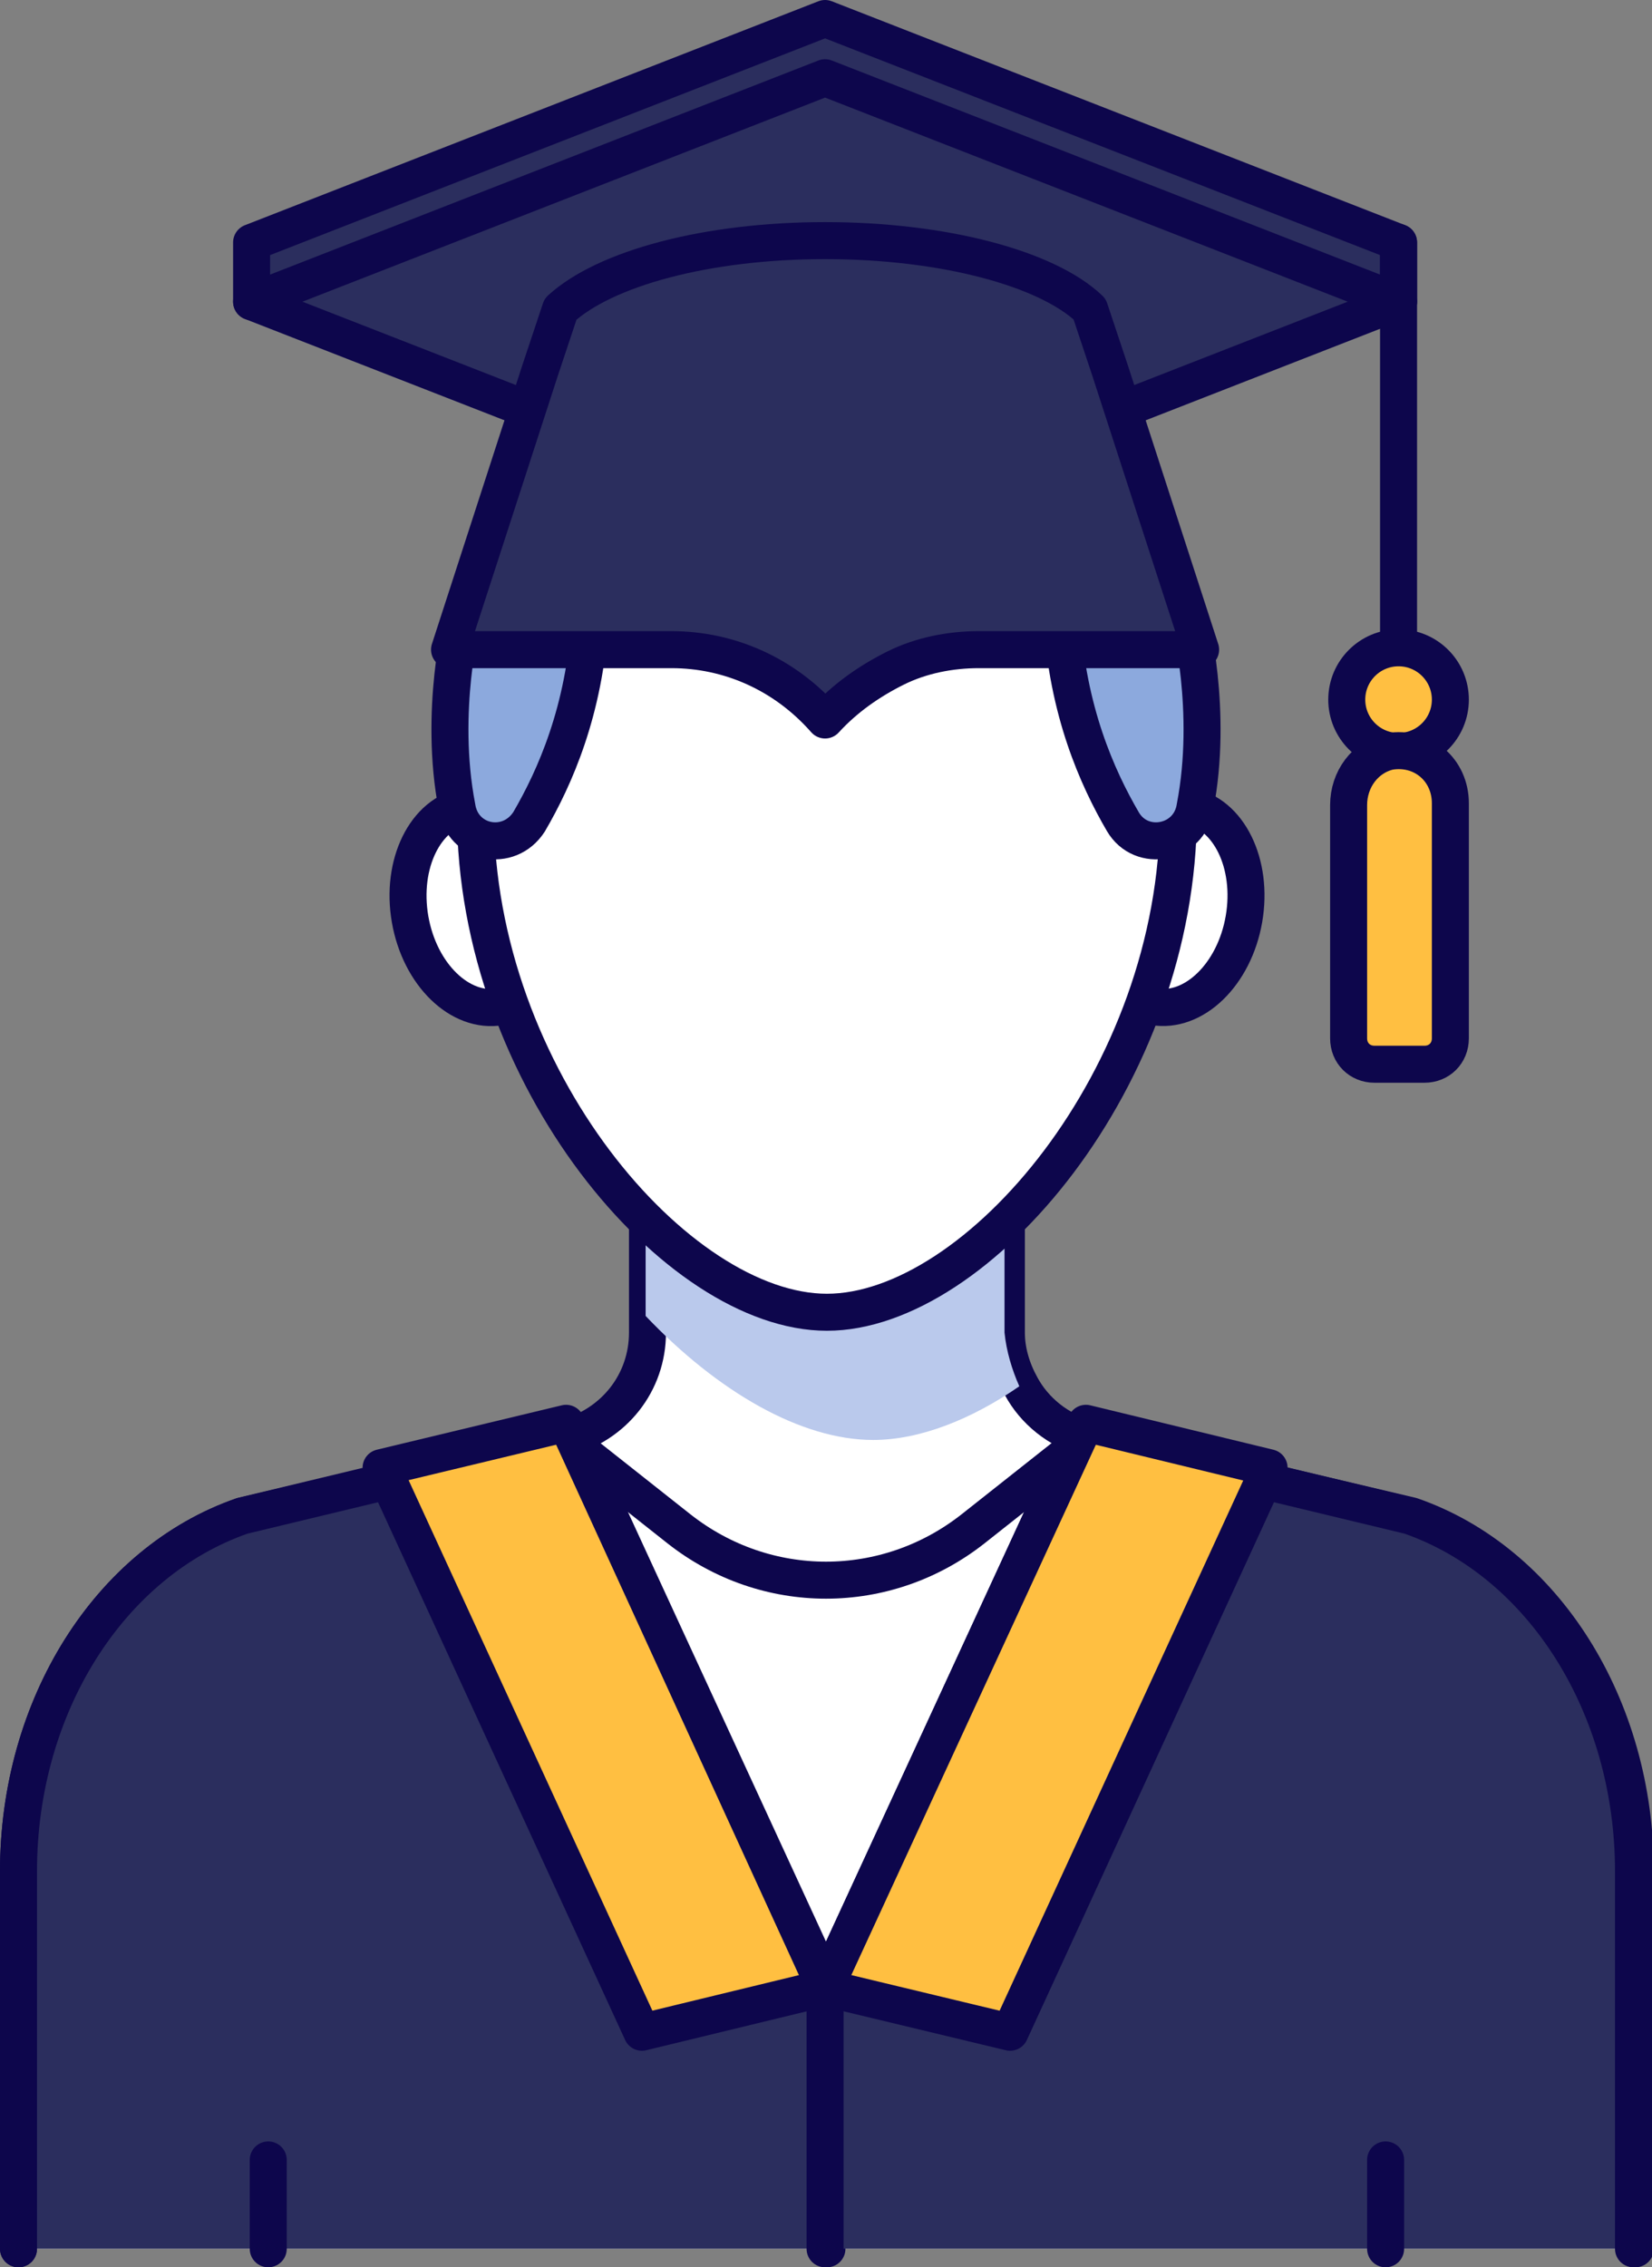
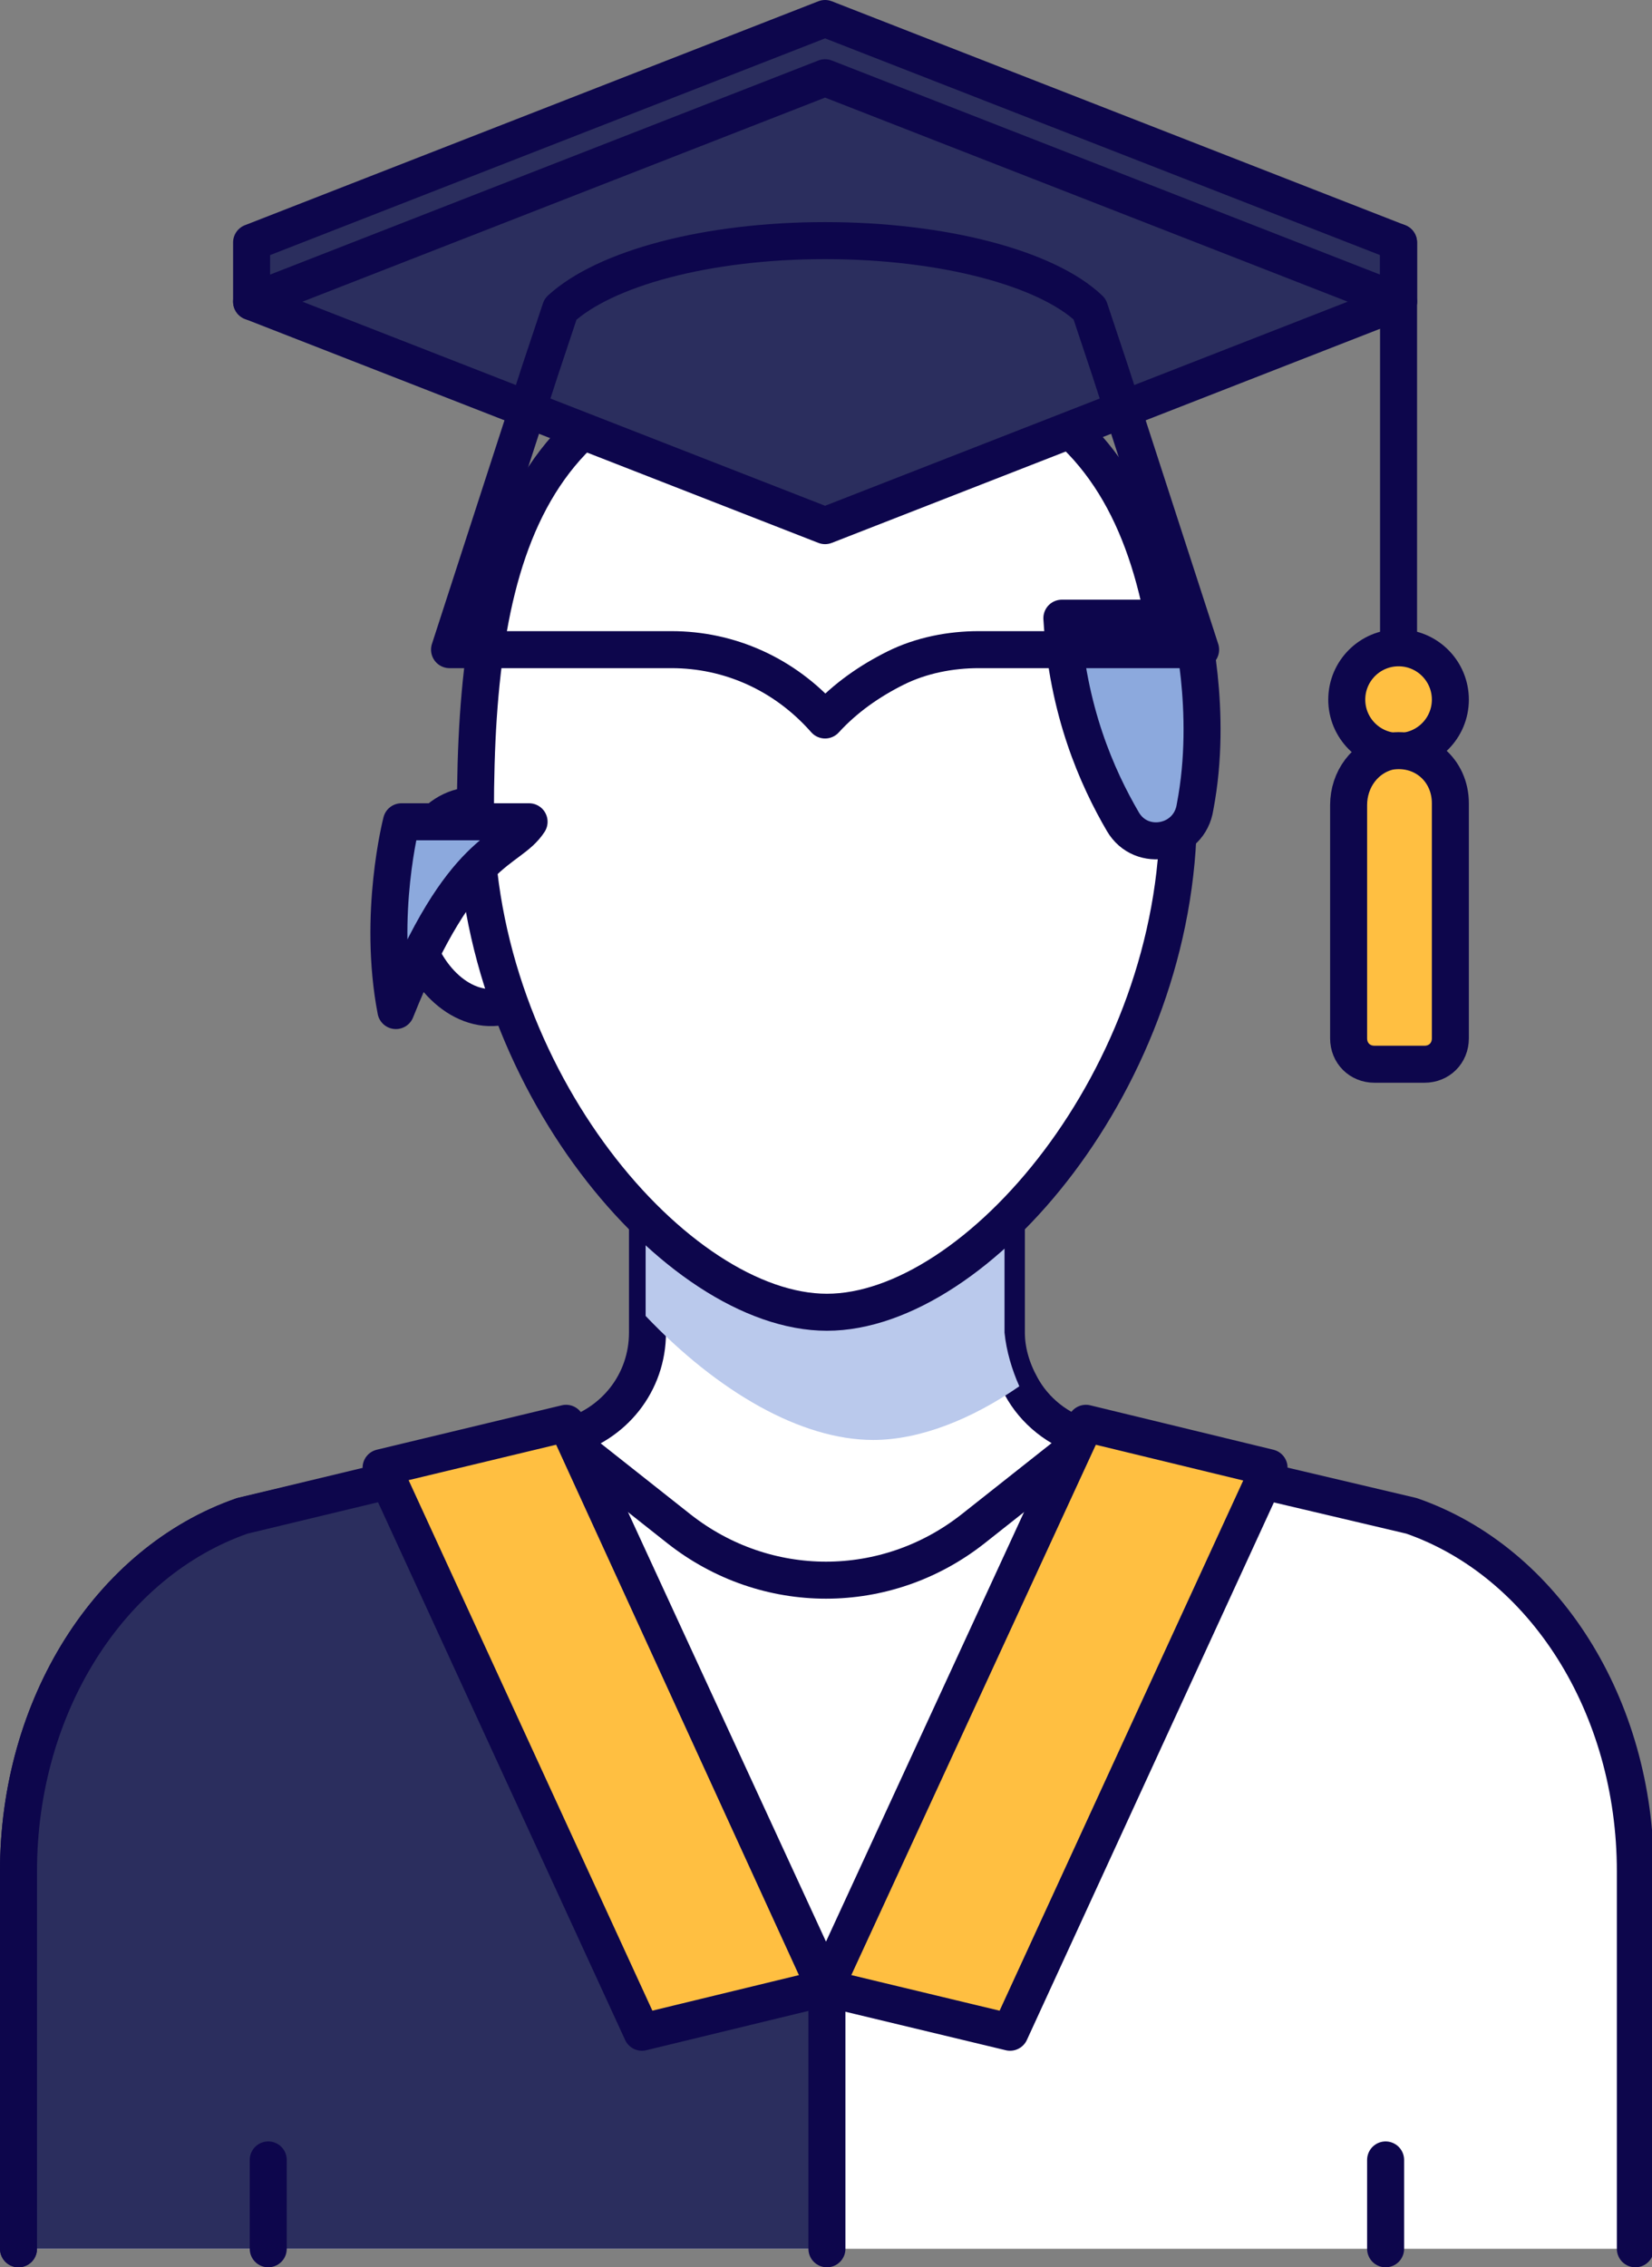
<svg xmlns="http://www.w3.org/2000/svg" version="1.1" id="레이어_1" x="0px" y="0px" viewBox="0 0 89.3 122.5" style="enable-background:new 0 0 89.3 122.5;" xml:space="preserve">
  <rect x="0" y="0" width="89.3" height="122.5" fill="#808080" stroke="none" />
  <style type="text/css">
	.st0{fill:#FFFFFF;stroke:#0D064C;stroke-width:2;stroke-linecap:round;stroke-linejoin:round;stroke-miterlimit:10;}
	.st1{fill:#BAC9EC;}
	.st2{fill:#2B2E5E;stroke:#0D064C;stroke-width:2;stroke-linecap:round;stroke-linejoin:round;stroke-miterlimit:10;}
	.st3{fill:#FFBF41;stroke:#0D064C;stroke-width:2;stroke-linecap:round;stroke-linejoin:round;stroke-miterlimit:10;}
	.st4{fill:#8CA9DD;stroke:#0D064C;stroke-width:2;stroke-linecap:round;stroke-linejoin:round;stroke-miterlimit:10;}
	.st5{fill:#2B2E5E;}
	.st6{fill:none;stroke:#0D064C;stroke-width:2;stroke-linecap:round;stroke-linejoin:round;stroke-miterlimit:10;}
</style>
  <ellipse transform="matrix(0.985 -0.171 0.171 0.985 -7.98 5.178)" class="st0" cx="26.1" cy="49" rx="4" ry="5.5" />
-   <ellipse transform="matrix(0.171 -0.985 0.985 0.171 4.213 102.946)" class="st0" cx="63.3" cy="49" rx="5.5" ry="4" />
  <path class="st0" d="M1,121.5v-20.4c0-8.9,4.9-16.7,12.1-19.2l17.5-4.1h28.3l17.4,4.1c7.2,2.5,12.1,10.3,12.1,19.2v20.4" />
  <path class="st0" d="M58.8,77.7l-6.2,4.9c-4.7,3.7-11.2,3.7-15.9,0l-6.2-4.9C33.2,77,35,74.7,35,72V55.4h19.4V72c0,1,0.3,2,0.8,2.9  C55.9,76.2,57.2,77.3,58.8,77.7z" />
  <path class="st1" d="M55.1,74.9c-2.6,1.8-5.4,2.9-7.9,2.9c-3.9,0-8.4-2.6-12.3-6.7V55.4h19.4V72C54.4,73,54.7,74,55.1,74.9z" />
  <path class="st0" d="M63.7,43.9c0,14.3-10.9,27-19,27s-19-12.7-19-27s2.9-24.8,19-24.8S63.7,29.6,63.7,43.9z" />
  <path class="st2" d="M1,121.5v-20.4c0-8.9,4.9-16.7,12.1-19.2L21,80l9.6-2.3H31l13.7,29.7v14.1" />
  <polygon class="st3" points="44.6,107.4 34.7,109.8 21,80 20.6,79.3 30.6,76.9 31,77.7 " />
-   <path class="st2" d="M88.3,121.5v-20.4c0-8.9-4.9-16.7-12.1-19.2L68.3,80l-9.6-2.3h-0.4l-13.7,29.7v14.1" />
  <polygon class="st3" points="44.6,107.4 54.6,109.8 68.3,80 68.6,79.3 58.7,76.9 58.3,77.7 " />
  <line class="st2" x1="14.5" y1="121.5" x2="14.5" y2="116.7" />
  <line class="st2" x1="74.9" y1="121.5" x2="74.9" y2="116.7" />
-   <path class="st4" d="M28.6,44.4c1.4-2.4,3-6,3.3-11h-6.9c0,0-1.3,5-0.3,10.2C25,45.6,27.5,46.1,28.6,44.4z" />
+   <path class="st4" d="M28.6,44.4h-6.9c0,0-1.3,5-0.3,10.2C25,45.6,27.5,46.1,28.6,44.4z" />
  <path class="st4" d="M60.7,44.4c-1.4-2.4-3-6-3.3-11h6.9c0,0,1.3,5,0.3,10.2C64.3,45.6,61.7,46.1,60.7,44.4z" />
  <g>
    <g>
      <g>
        <polygon class="st5" points="75.6,13.1 75.6,16.3 44.6,25.2 13.6,16.3 13.6,13.1 44.6,1    " />
        <polygon class="st6" points="75.6,13.1 75.6,16.3 44.6,25.2 13.6,16.3 13.6,13.1 44.6,1    " />
      </g>
      <g>
        <polygon class="st5" points="75.6,16.3 44.6,28.4 13.6,16.3 44.6,4.2    " />
        <polygon class="st6" points="75.6,16.3 44.6,28.4 13.6,16.3 44.6,4.2    " />
      </g>
      <g>
-         <path class="st5" d="M64.9,35.1h-12c-1.5,0-3.1,0.3-4.5,1c-1.4,0.7-2.7,1.6-3.8,2.8c-2.2-2.5-5.2-3.8-8.3-3.8h-12l4.9-15.1     l1.1-3.3c2.4-2.2,7.9-3.7,14.3-3.7c6.4,0,12,1.5,14.3,3.7l1.1,3.3L64.9,35.1z" />
        <path class="st6" d="M64.9,35.1h-12c-1.5,0-3.1,0.3-4.5,1c-1.4,0.7-2.7,1.6-3.8,2.8c-2.2-2.5-5.2-3.8-8.3-3.8h-12l4.9-15.1     l1.1-3.3c2.4-2.2,7.9-3.7,14.3-3.7c6.4,0,12,1.5,14.3,3.7l1.1,3.3L64.9,35.1z" />
      </g>
      <line class="st2" x1="75.6" y1="13.1" x2="75.6" y2="36.3" />
      <circle class="st3" cx="75.6" cy="37.8" r="2.8" />
      <path class="st3" d="M75.1,40.6c-1.3,0.3-2.2,1.5-2.2,2.9l0,12.6c0,0.8,0.6,1.4,1.4,1.4H77c0.8,0,1.4-0.6,1.4-1.4V43.4    C78.4,41.6,76.9,40.3,75.1,40.6z" />
    </g>
  </g>
</svg>